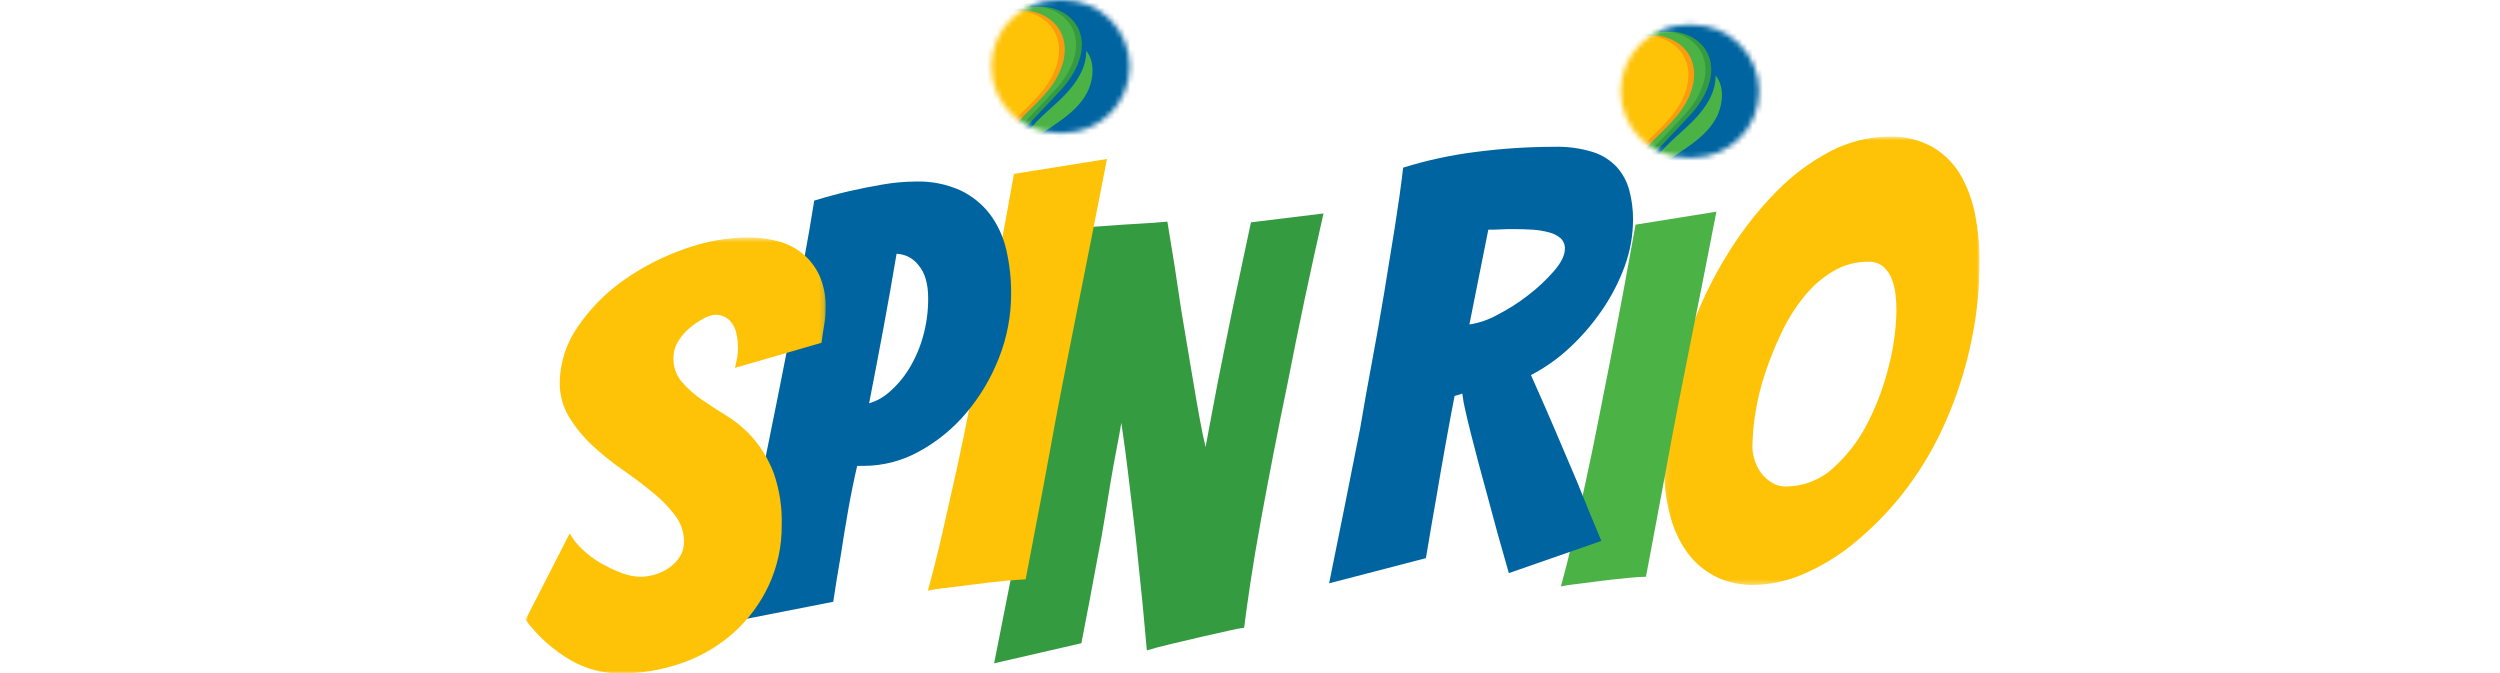
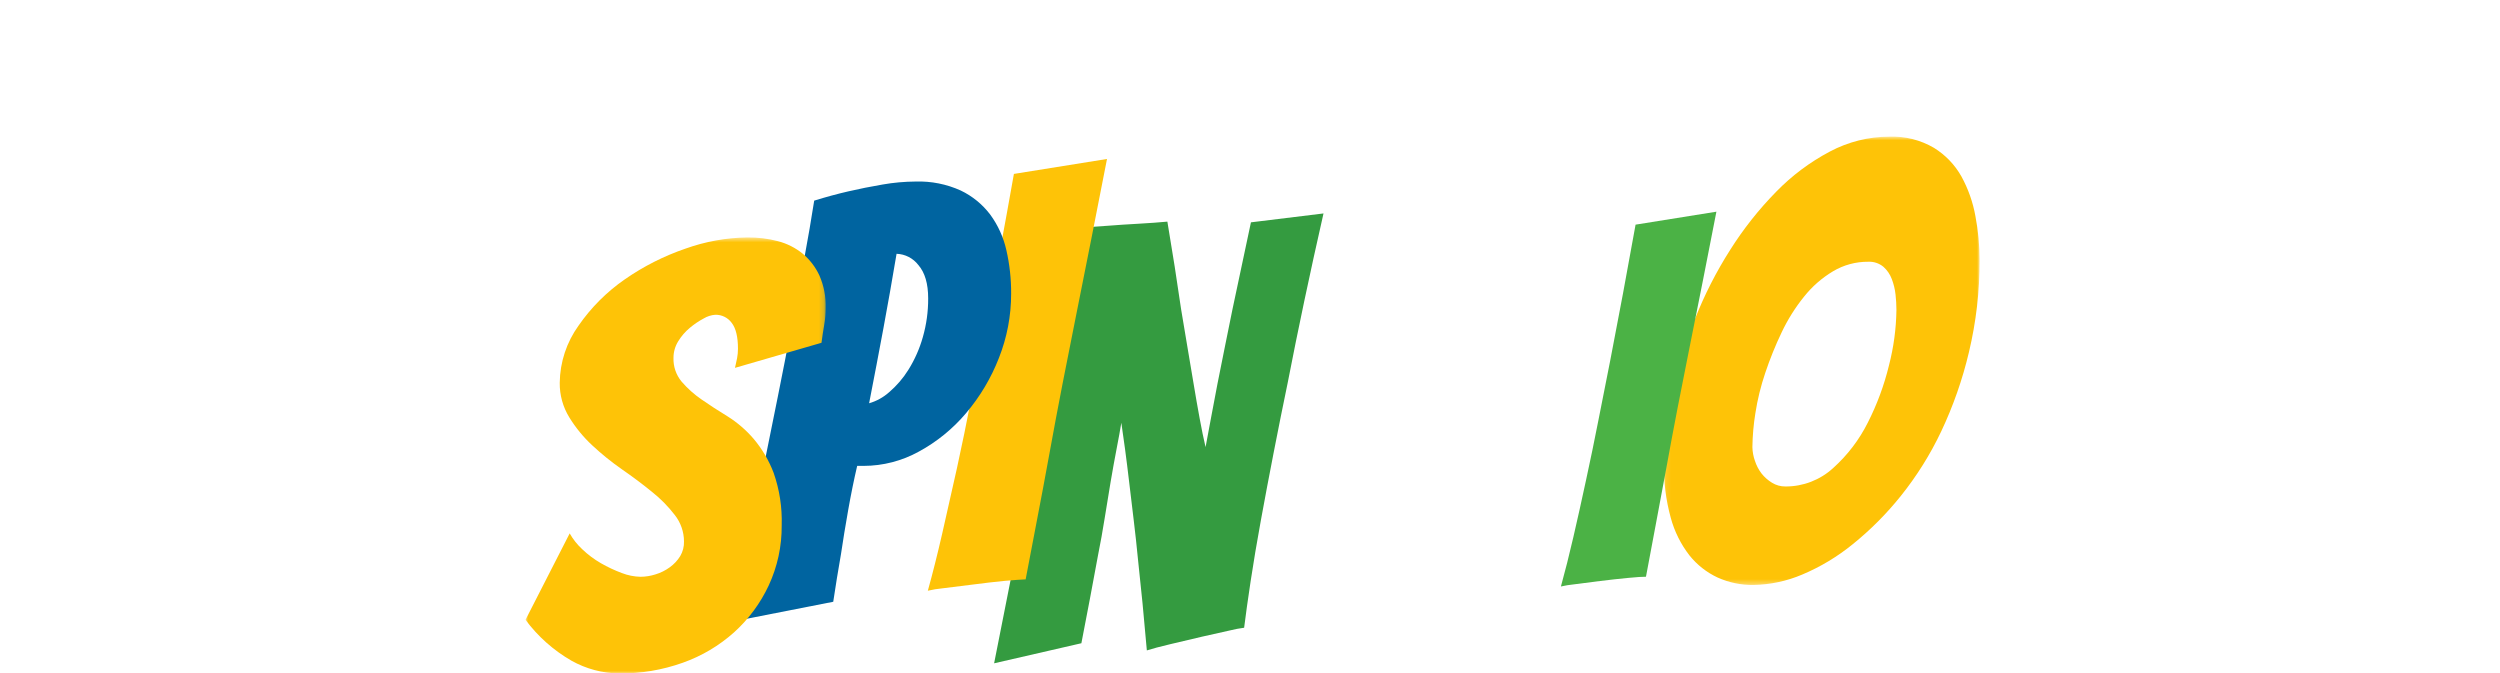
<svg xmlns="http://www.w3.org/2000/svg" width="490" height="132" viewBox="0 0 490 132" fill="none">
  <g clip-path="url(#clip0_105_6836)">
    <path fill-rule="evenodd" clip-rule="evenodd" d="M194.847 130.007C197.032 119.023 199.139 108.313 201.167 97.876C201.944 93.521 202.782 88.947 203.681 84.153C204.581 79.359 205.419 74.645 206.196 70.013C206.973 65.385 207.706 60.908 208.396 56.583C209.085 52.257 209.613 48.303 209.979 44.72L216.995 44.259C219.019 44.098 221.086 43.966 223.19 43.849C225.294 43.731 227.171 43.592 228.806 43.439C229.818 49.433 230.714 55.157 231.497 60.61C231.885 62.946 232.296 65.385 232.721 67.932C233.146 70.481 233.564 72.898 233.953 75.255C234.341 77.614 234.73 79.832 235.126 81.978C235.522 84.124 235.903 86.005 236.291 87.638C236.599 86.002 236.951 84.116 237.347 81.978C237.736 79.832 238.161 77.584 238.63 75.196C239.099 72.81 239.583 70.394 240.096 67.874C240.61 65.355 241.086 62.968 241.563 60.632C242.736 55.179 243.943 49.495 245.184 43.578L259.407 41.835C256.753 53.522 254.414 64.581 252.391 75.013C251.453 79.534 250.536 84.092 249.642 88.686C248.747 93.279 247.909 97.719 247.127 102.006C246.346 106.286 245.681 110.238 245.133 113.861C244.585 117.483 244.158 120.541 243.85 123.036C242.925 123.157 242.006 123.331 241.101 123.555L235.61 124.786C233.533 125.274 231.465 125.763 229.407 126.251C227.349 126.739 225.808 127.149 224.781 127.481C224.239 121.169 223.654 115.172 223.029 109.489C222.802 107.073 222.523 104.583 222.215 102.013C221.907 99.443 221.607 96.99 221.335 94.653C221.064 92.317 220.786 90.114 220.514 88.063C220.243 86.013 219.986 84.27 219.781 82.864C219.554 84.27 219.239 85.984 218.85 87.99C218.462 89.996 218.066 92.178 217.677 94.477C217.288 96.777 216.9 99.149 216.511 101.603C216.123 104.056 215.69 106.45 215.221 108.786C214.209 114.317 213.119 120.08 211.951 126.075L194.847 130.007Z" fill="#349B40" />
    <path fill-rule="evenodd" clip-rule="evenodd" d="M196.944 113.846C194.911 114.046 192.805 114.29 190.624 114.578C188.445 114.867 186.478 115.111 184.723 115.311C183.758 115.403 182.8 115.56 181.856 115.78C182.789 112.43 183.725 108.711 184.664 104.619C185.602 100.528 186.568 96.245 187.56 91.769C188.538 87.296 189.471 82.761 190.36 78.163C191.25 73.564 192.13 69.124 193 64.843C194.955 54.869 196.863 44.617 198.725 34.087L216.973 31.158C214.94 41.595 212.915 51.847 210.895 61.913C210.03 66.195 209.151 70.635 208.256 75.234C207.362 79.832 206.506 84.388 205.69 88.898C204.869 93.413 204.048 97.795 203.227 102.042C202.406 106.289 201.673 110.126 201.027 113.554C200.338 113.597 198.967 113.656 196.944 113.846Z" fill="#FEC307" />
    <path fill-rule="evenodd" clip-rule="evenodd" d="M173.154 64.323C172.298 68.922 171.363 73.828 170.346 79.041C171.795 78.622 173.133 77.885 174.261 76.881C175.751 75.607 177.034 74.11 178.066 72.444C179.298 70.466 180.243 68.323 180.874 66.08C181.583 63.609 181.935 61.05 181.922 58.479C181.922 55.602 181.284 53.419 179.994 51.94C178.973 50.608 177.407 49.801 175.727 49.743C174.866 54.869 174.009 59.729 173.154 64.323ZM143.095 121.916C145.432 111.406 147.653 101.127 149.759 91.08C150.614 86.872 151.512 82.432 152.45 77.76C153.389 73.088 154.285 68.492 155.141 63.971C155.996 59.461 156.814 55.099 157.597 50.886C158.379 46.672 159.041 42.818 159.584 39.323C161.851 38.62 164.072 38.018 166.248 37.514C168.422 37.011 170.666 36.563 172.978 36.167C175.121 35.791 177.291 35.596 179.466 35.581C182.506 35.485 185.529 36.085 188.3 37.339C190.582 38.43 192.568 40.052 194.092 42.069C195.609 44.145 196.682 46.511 197.245 49.019C197.885 51.816 198.201 54.68 198.183 57.549C198.191 61.868 197.378 66.151 195.786 70.166C194.256 74.098 192.083 77.748 189.356 80.967C186.771 84.033 183.635 86.588 180.111 88.503C176.8 90.336 173.077 91.304 169.29 91.314H168.007C167.386 93.961 166.8 96.84 166.248 99.955C165.696 103.069 165.224 105.952 164.833 108.603C164.283 111.715 163.784 114.835 163.315 117.947L143.095 121.916Z" fill="#0064A0" />
    <mask id="mask0_105_6836" style="mask-type:alpha" maskUnits="userSpaceOnUse" x="326" y="26" width="62" height="89">
      <path fill-rule="evenodd" clip-rule="evenodd" d="M326.115 26.77H388V114.653H326.115V26.77Z" fill="white" />
    </mask>
    <g mask="url(#mask0_105_6836)">
      <path fill-rule="evenodd" clip-rule="evenodd" d="M343.974 90.348C344.262 91.235 344.697 92.068 345.265 92.808C345.834 93.527 346.526 94.139 347.311 94.617C348.101 95.105 349.013 95.359 349.943 95.349C353.408 95.368 356.753 94.076 359.304 91.732C362.102 89.219 364.402 86.203 366.086 82.842C367.899 79.278 369.291 75.516 370.235 71.631C371.155 68.08 371.648 64.432 371.701 60.764C371.697 59.748 371.638 58.734 371.525 57.725C371.412 56.688 371.165 55.669 370.792 54.694C370.448 53.772 369.885 52.947 369.151 52.292C368.317 51.601 367.255 51.248 366.174 51.303C363.747 51.283 361.36 51.929 359.275 53.17C357.099 54.471 355.177 56.153 353.601 58.135C351.862 60.289 350.385 62.642 349.202 65.143C347.968 67.723 346.896 70.377 345.99 73.088C345.119 75.656 344.47 78.295 344.055 80.975C343.696 83.179 343.501 85.406 343.469 87.638C343.49 88.562 343.66 89.479 343.974 90.348ZM385.91 69.031C384.646 74.387 382.822 79.594 380.47 84.57C378.338 89.069 375.688 93.302 372.575 97.187C369.789 100.673 366.632 103.845 363.16 106.648C360.158 109.097 356.82 111.104 353.248 112.609C350.212 113.904 346.953 114.598 343.652 114.652C341.234 114.683 338.839 114.183 336.635 113.187C334.494 112.186 332.613 110.705 331.137 108.86C329.44 106.672 328.195 104.171 327.471 101.5C326.506 97.981 326.052 94.341 326.122 90.692C326.157 86.049 326.708 81.424 327.765 76.903C328.875 72.007 330.361 67.205 332.207 62.536C334.067 57.81 336.378 53.274 339.106 48.989C341.695 44.881 344.715 41.062 348.116 37.595C351.191 34.432 354.743 31.771 358.645 29.709C362.245 27.793 366.259 26.788 370.338 26.78C373.393 26.672 376.417 27.433 379.055 28.976C381.294 30.36 383.146 32.287 384.436 34.578C385.764 37.003 386.691 39.627 387.179 42.348C387.724 45.198 387.999 48.094 388 50.996C388.02 57.069 387.318 63.123 385.91 69.031Z" fill="#FEC307" />
    </g>
    <path fill-rule="evenodd" clip-rule="evenodd" d="M319.055 113.275C317.289 113.443 315.463 113.649 313.564 113.882L308.432 114.541C307.594 114.626 306.761 114.763 305.939 114.951C306.75 112.022 307.564 108.794 308.38 105.264C309.197 101.734 310.025 98.012 310.866 94.097C311.716 90.192 312.53 86.252 313.307 82.278C314.085 78.304 314.847 74.45 315.594 70.716C317.281 62.055 318.94 53.16 320.572 44.031L336.416 41.49C334.656 50.556 332.897 59.451 331.137 68.174C330.39 71.894 329.627 75.751 328.849 79.744C328.073 83.738 327.33 87.699 326.621 91.629C325.908 95.534 325.196 99.34 324.487 103.045C323.779 106.751 323.154 110.083 322.611 113.041C322.003 113.026 320.814 113.107 319.055 113.275Z" fill="#4BB245" />
-     <path fill-rule="evenodd" clip-rule="evenodd" d="M288 63.598C289.909 63.303 291.751 62.67 293.439 61.731C295.609 60.626 297.667 59.314 299.583 57.813C301.414 56.409 303.099 54.824 304.612 53.083C306.02 51.443 306.716 50.007 306.716 48.762C306.753 47.996 306.457 47.251 305.903 46.719C305.245 46.151 304.461 45.749 303.615 45.548C302.565 45.264 301.489 45.088 300.404 45.02C299.231 44.947 298.021 44.903 296.739 44.903C295.881 44.903 295.001 44.903 294.107 44.962C293.212 45.02 292.413 45.02 291.709 45.02L288 63.598ZM260.507 114.33C262.613 103.97 264.642 93.845 266.592 83.954C267.296 79.752 268.075 75.371 268.931 70.811C269.785 66.251 270.585 61.718 271.328 57.213C272.071 52.736 272.772 48.413 273.432 44.244C274.092 40.075 274.62 36.279 275.016 32.858C279.708 31.401 284.523 30.364 289.4 29.76C294.481 29.105 299.598 28.774 304.722 28.771C307.278 28.701 309.826 29.055 312.266 29.819C314.057 30.391 315.669 31.419 316.944 32.799C318.082 34.091 318.902 35.631 319.341 37.295C319.84 39.162 320.087 41.088 320.074 43.021C320.069 46.149 319.516 49.252 318.439 52.189C317.336 55.206 315.858 58.072 314.041 60.72C312.215 63.399 310.098 65.867 307.728 68.08C305.436 70.233 302.859 72.062 300.067 73.513C301.464 76.627 302.965 80.044 304.568 83.765C306.172 87.485 307.672 91.009 309.07 94.339C310.629 98.244 312.227 102.137 313.865 106.019L295.734 112.33C294.175 106.96 292.772 101.898 291.526 97.143C290.983 95.196 290.434 93.189 289.891 91.123C289.348 89.059 288.835 87.119 288.366 85.265C287.897 83.413 287.508 81.824 287.2 80.418C286.94 79.34 286.744 78.246 286.614 77.145L285.096 77.614C284.607 80.113 284.041 83.153 283.395 86.73C282.75 90.308 282.147 93.774 281.585 97.129C280.881 101.097 280.179 105.186 279.48 109.394L260.507 114.33Z" fill="#0064A0" />
    <mask id="mask1_105_6836" style="mask-type:alpha" maskUnits="userSpaceOnUse" x="103" y="46" width="59" height="87">
      <path fill-rule="evenodd" clip-rule="evenodd" d="M103 46.535H161.842V132.001H103V46.535Z" fill="white" />
    </mask>
    <g mask="url(#mask1_105_6836)">
      <path fill-rule="evenodd" clip-rule="evenodd" d="M150.661 114.769C149.034 118.245 146.728 121.362 143.88 123.938C140.948 126.561 137.531 128.586 133.821 129.898C129.822 131.322 125.603 132.034 121.358 131.999C118.075 131.959 114.857 131.095 111.996 129.489C108.481 127.462 105.419 124.738 103 121.484L111.658 104.547C112.313 105.699 113.141 106.744 114.114 107.645C115.22 108.705 116.451 109.627 117.78 110.391C119.091 111.144 120.462 111.788 121.878 112.316C123.048 112.773 124.289 113.021 125.544 113.048C126.539 113.042 127.528 112.884 128.476 112.58C129.485 112.277 130.435 111.803 131.284 111.182C132.105 110.592 132.801 109.845 133.33 108.985C133.839 108.118 134.093 107.126 134.063 106.121C134.056 104.234 133.416 102.403 132.245 100.923C130.938 99.225 129.425 97.696 127.743 96.367C125.949 94.903 123.995 93.438 121.878 91.974C119.839 90.553 117.904 88.989 116.086 87.294C114.344 85.678 112.83 83.834 111.585 81.81C110.33 79.773 109.679 77.421 109.708 75.029C109.754 70.996 111.047 67.074 113.41 63.803C115.862 60.265 118.932 57.197 122.472 54.745C126.133 52.202 130.13 50.178 134.349 48.733C138.253 47.33 142.363 46.588 146.512 46.536C148.523 46.516 150.526 46.763 152.472 47.269C154.249 47.731 155.907 48.567 157.333 49.722C158.723 50.888 159.839 52.345 160.602 53.991C161.486 56.013 161.907 58.207 161.834 60.414C161.831 61.511 161.733 62.606 161.541 63.686C161.35 64.777 161.174 65.95 161.013 67.187L144.056 72.1C144.21 71.478 144.349 70.848 144.466 70.225C144.583 69.61 144.642 68.985 144.642 68.358C144.642 66.025 144.232 64.331 143.41 63.276C142.662 62.255 141.46 61.663 140.192 61.695C139.385 61.756 138.603 62.006 137.912 62.427C136.954 62.938 136.053 63.546 135.221 64.243C134.322 64.988 133.552 65.876 132.941 66.872C132.327 67.85 132.001 68.983 132.003 70.138C131.947 71.828 132.51 73.482 133.586 74.787C134.734 76.121 136.05 77.3 137.501 78.295C139.066 79.384 140.776 80.494 142.633 81.627C144.54 82.828 146.256 84.309 147.721 86.02C149.392 88.006 150.715 90.259 151.636 92.685C152.786 95.976 153.32 99.451 153.212 102.936C153.256 107.021 152.385 111.064 150.661 114.769Z" fill="#FEC307" />
    </g>
    <mask id="mask2_105_6836" style="mask-type:alpha" maskUnits="userSpaceOnUse" x="317" y="4" width="28" height="27">
-       <path fill-rule="evenodd" clip-rule="evenodd" d="M330.712 4.854C323.509 4.854 317.67 10.687 317.67 17.882C317.67 25.077 323.509 30.909 330.712 30.909H331.731C338.935 30.909 344.774 25.077 344.774 17.882C344.774 10.687 338.935 4.854 331.731 4.854H330.712Z" fill="white" />
-     </mask>
+       </mask>
    <g mask="url(#mask2_105_6836)">
-       <path fill-rule="evenodd" clip-rule="evenodd" d="M317.024 41.373H345.697V-24.004H317.024V41.373Z" fill="#0064A0" />
      <path fill-rule="evenodd" clip-rule="evenodd" d="M327.537 -27.811C330.605 -28.494 333.735 -28.855 336.877 -28.888C340.059 -28.807 343.27 -27.98 345.455 -25.959C348.329 -23.344 348.974 -19.053 347.765 -15.143C346.555 -11.233 343.74 -7.769 340.485 -4.891C337.23 -2.013 333.644 -0.783 330.169 1.516C328.058 2.922 326.056 4.489 324.971 6.642C328.791 5.28 333.527 7.301 334.92 10.984C336.386 14.821 334.319 19.142 331.519 22.269C328.718 25.395 325.258 28.691 322.794 31.905C320.331 35.12 319.04 39.638 321.167 43.299L316.995 43.072V-26.266L327.537 -27.811Z" fill="#349B40" />
      <path fill-rule="evenodd" clip-rule="evenodd" d="M326.401 -27.811C329.469 -28.494 332.599 -28.855 335.741 -28.888C338.923 -28.807 342.134 -27.98 344.319 -25.959C347.193 -23.344 347.838 -19.053 346.628 -15.143C345.419 -11.233 342.604 -7.769 339.348 -4.891C336.093 -2.013 332.508 -0.783 329.033 1.516C326.922 2.922 324.92 4.489 323.835 6.642C327.655 5.28 332.391 7.301 333.784 10.984C335.25 14.821 333.183 19.142 330.382 22.269C327.581 25.395 324.121 28.691 321.658 31.905C319.194 35.12 317.904 39.638 320.031 43.299L315.859 43.072V-26.266L326.401 -27.811Z" fill="#4BB245" />
      <path fill-rule="evenodd" clip-rule="evenodd" d="M321.181 -23.045C323.886 -24.03 326.677 -24.765 329.517 -25.241C332.494 -25.652 335.631 -25.454 337.955 -24.136C341.1 -22.356 342.259 -18.754 341.496 -15.173C340.734 -11.592 338.234 -8.099 335.243 -5.192C332.252 -2.285 328.93 0.014 325.713 2.387C323.784 3.852 321.995 5.389 321.115 7.469C324.671 6.004 329.503 7.623 331.262 11.13C333.139 14.872 331.445 19.295 328.835 22.524C326.225 25.754 322.911 28.163 320.668 31.473C318.425 34.783 317.436 39.586 319.832 43.643L315.603 43.145L312.216 -20.467L321.181 -23.045Z" fill="#FB9C0E" />
      <path fill-rule="evenodd" clip-rule="evenodd" d="M320.104 -25.652C322.757 -26.523 325.521 -24.59 328.366 -24.971C331.211 -25.352 334.429 -25.176 336.731 -23.865C339.847 -22.086 340.991 -18.505 340.243 -14.939C339.495 -11.373 337.01 -7.909 334.048 -5.009C331.085 -2.109 327.794 0.168 324.634 2.533C322.728 3.954 320.969 5.514 320.082 7.586C323.608 6.121 328.395 7.74 330.133 11.247C331.995 14.967 330.316 19.368 327.735 22.583C325.155 25.797 321.87 28.199 319.671 31.487C317.472 34.775 316.467 39.542 318.835 43.606L314.649 43.116L311.269 -23.067L320.104 -25.652Z" fill="#FEC307" />
      <path fill-rule="evenodd" clip-rule="evenodd" d="M336.255 14.813C336.305 18.145 334.305 21.162 331.981 23.549C329.657 25.937 326.922 27.943 324.891 30.572C323.479 32.417 322.445 34.523 321.849 36.767C322.404 35.735 323.105 34.788 323.93 33.955C325.881 31.956 328.329 30.513 330.617 28.924C332.904 27.335 335.155 25.483 336.43 23C337.706 20.518 338.066 16.937 336.255 14.813Z" fill="#4BB245" />
      <path fill-rule="evenodd" clip-rule="evenodd" d="M322.545 48.754C320.47 45.752 321.371 41.432 323.667 38.62C325.961 35.808 329.341 34.08 332.626 32.491C335.909 30.902 339.319 29.283 341.731 26.552C346.615 20.98 346.051 12.509 340.474 7.632C337.678 5.186 333.991 4.009 330.294 4.379C332.34 1.896 335.667 0.974 338.725 -0.015C341.782 -1.003 345.038 -2.57 346.247 -5.551V46.228L322.545 48.754Z" fill="#004D83" />
    </g>
    <mask id="mask3_105_6836" style="mask-type:alpha" maskUnits="userSpaceOnUse" x="194" y="0" width="28" height="27">
-       <path fill-rule="evenodd" clip-rule="evenodd" d="M207.355 0C200.152 0 194.312 5.833 194.312 13.027C194.312 20.222 200.152 26.055 207.355 26.055H208.374C215.577 26.055 221.416 20.222 221.416 13.027C221.416 5.833 215.577 0 208.374 0H207.355Z" fill="white" />
-     </mask>
+       </mask>
    <g mask="url(#mask3_105_6836)">
      <path fill-rule="evenodd" clip-rule="evenodd" d="M193.674 36.519H222.347V-28.858H193.674V36.519Z" fill="#0064A0" />
-       <path fill-rule="evenodd" clip-rule="evenodd" d="M204.18 -32.667C207.248 -33.346 210.378 -33.707 213.52 -33.743C216.702 -33.663 219.913 -32.828 222.098 -30.851C224.972 -28.236 225.617 -23.945 224.407 -20.035C223.198 -16.125 220.382 -12.661 217.127 -9.783C213.872 -6.906 210.287 -5.675 206.812 -3.376C204.701 -1.97 202.699 -0.403 201.614 1.75C205.434 0.388 210.17 2.409 211.563 6.092C213.029 9.929 210.962 14.25 208.161 17.377C205.36 20.503 201.9 23.799 199.437 27.013C196.973 30.228 195.683 34.804 197.816 38.422L193.638 38.195V-31.136L204.18 -32.667Z" fill="#349B40" />
      <path fill-rule="evenodd" clip-rule="evenodd" d="M203.044 -32.667C206.112 -33.346 209.242 -33.707 212.384 -33.743C215.566 -33.663 218.777 -32.828 220.962 -30.851C223.836 -28.236 224.481 -23.945 223.271 -20.035C222.061 -16.125 219.246 -12.661 215.991 -9.783C212.736 -6.906 209.151 -5.675 205.676 -3.376C203.564 -1.97 201.563 -0.403 200.478 1.75C204.297 0.388 209.034 2.409 210.426 6.092C211.893 9.929 209.825 14.25 207.025 17.377C204.224 20.503 200.764 23.799 198.3 27.013C195.837 30.228 194.547 34.804 196.68 38.422L192.501 38.195V-31.136L203.044 -32.667Z" fill="#4BB245" />
      <path fill-rule="evenodd" clip-rule="evenodd" d="M197.824 -27.899C200.53 -28.881 203.32 -29.617 206.16 -30.096C209.136 -30.498 212.274 -30.301 214.598 -28.99C217.743 -27.211 218.901 -23.608 218.139 -20.027C217.377 -16.446 214.877 -12.953 211.885 -10.046C208.881 -7.311 205.696 -4.779 202.355 -2.467C200.434 -1.003 198.638 0.535 197.758 2.615C201.314 1.15 206.145 2.769 207.904 6.276C209.781 10.011 208.088 14.434 205.478 17.663C202.868 20.892 199.554 23.301 197.311 26.611C195.067 29.921 194.077 34.732 196.475 38.782L192.245 38.284L188.858 -25.329L197.824 -27.899Z" fill="#FB9C0E" />
      <path fill-rule="evenodd" clip-rule="evenodd" d="M196.746 -30.506C199.4 -31.378 202.164 -29.445 205.008 -29.825C207.853 -30.206 211.071 -30.03 213.373 -28.72C216.489 -26.94 217.618 -23.337 216.885 -19.793C216.152 -16.249 213.652 -12.756 210.69 -9.864C207.721 -7.147 204.577 -4.627 201.277 -2.321C199.371 -0.901 197.611 0.659 196.724 2.731C200.25 1.267 205.038 2.885 206.775 6.393C208.637 10.113 206.966 14.514 204.378 17.728C201.79 20.943 198.513 23.345 196.313 26.633C194.114 29.921 193.11 34.688 195.485 38.752L191.291 38.261L187.919 -27.921L196.746 -30.506Z" fill="#FEC307" />
      <path fill-rule="evenodd" clip-rule="evenodd" d="M212.904 9.967C212.948 13.291 210.947 16.308 208.623 18.695C206.299 21.083 203.564 23.089 201.541 25.718C200.125 27.562 199.088 29.667 198.491 31.913C199.049 30.883 199.75 29.936 200.573 29.101C202.523 27.102 204.972 25.667 207.259 24.07C209.547 22.474 211.797 20.636 213.073 18.146C214.349 15.656 214.686 12.098 212.904 9.967Z" fill="#4BB245" />
      <path fill-rule="evenodd" clip-rule="evenodd" d="M199.187 43.899C197.113 40.904 198.014 36.577 200.309 33.765C202.604 30.953 205.984 29.225 209.268 27.636C212.552 26.047 215.962 24.436 218.374 21.697C223.257 16.126 222.694 7.655 217.116 2.777C214.32 0.332 210.635 -0.845 206.937 -0.476C208.982 -2.959 212.31 -3.881 215.368 -4.87C218.425 -5.858 221.68 -7.433 222.89 -10.413V41.395L199.187 43.899Z" fill="#004D83" />
    </g>
  </g>
  <defs>
    <clipPath id="clip0_105_6836">
      <rect width="490" height="132" fill="white" />
    </clipPath>
  </defs>
</svg>